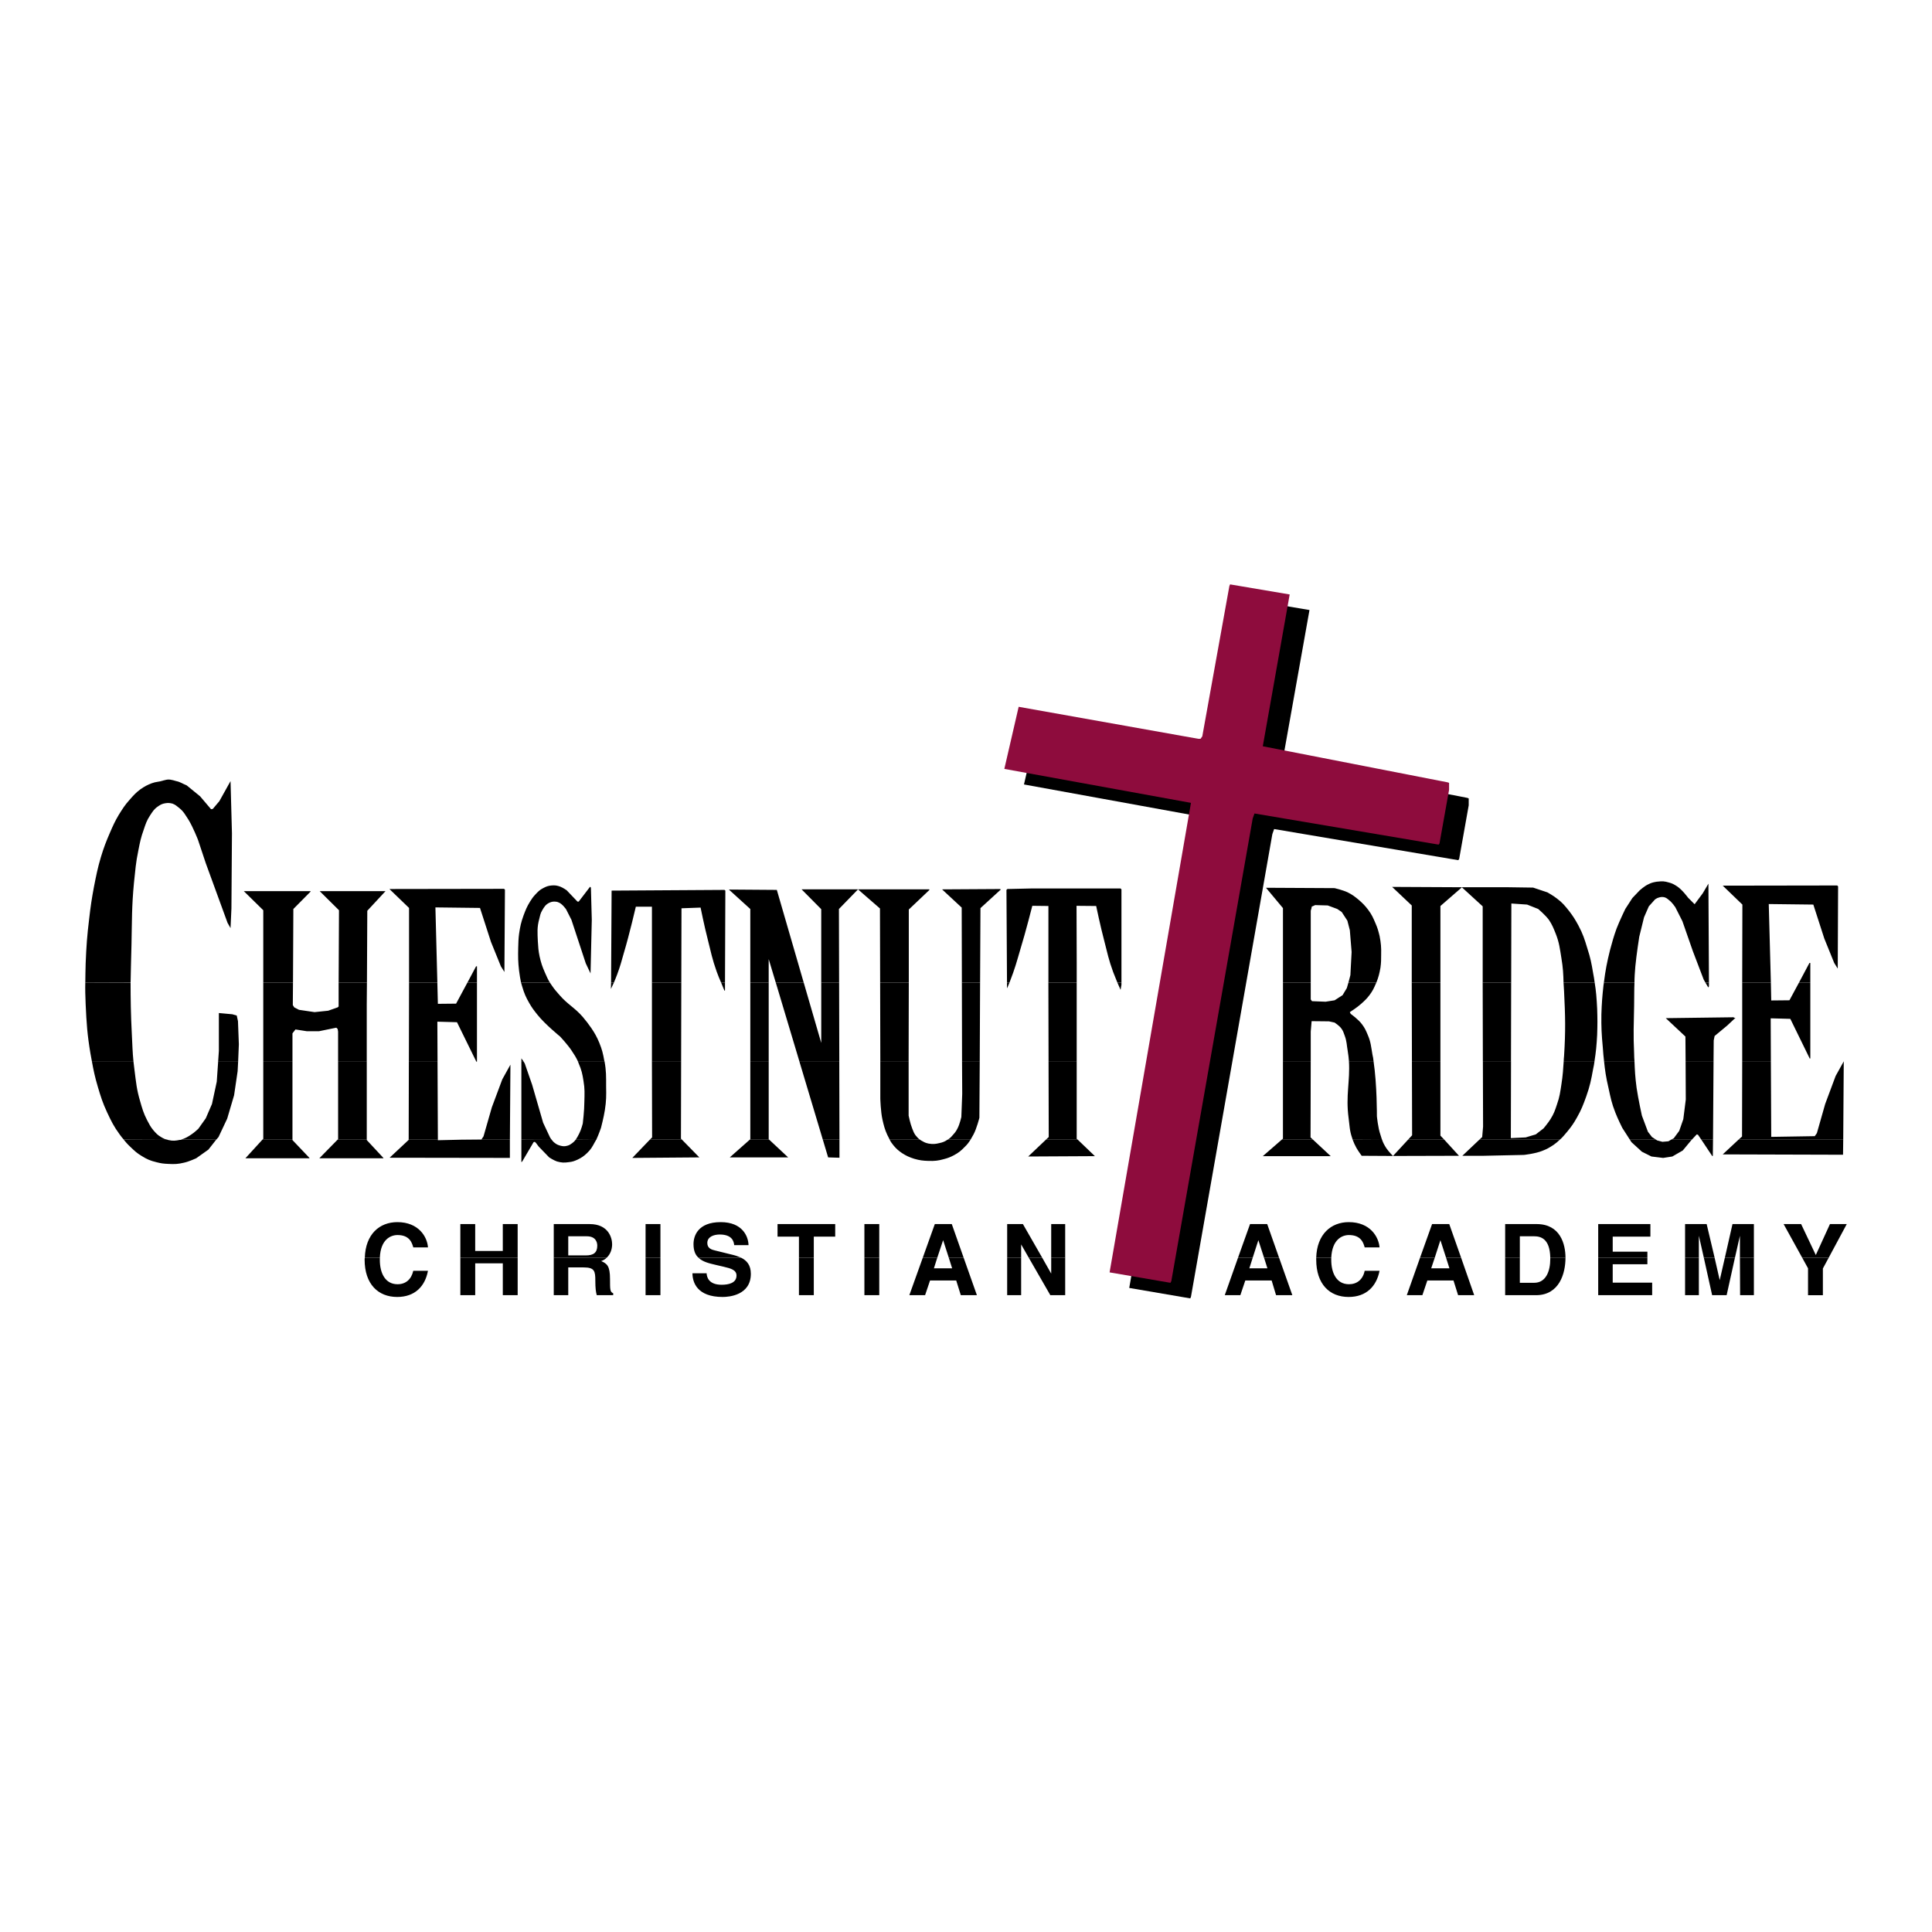
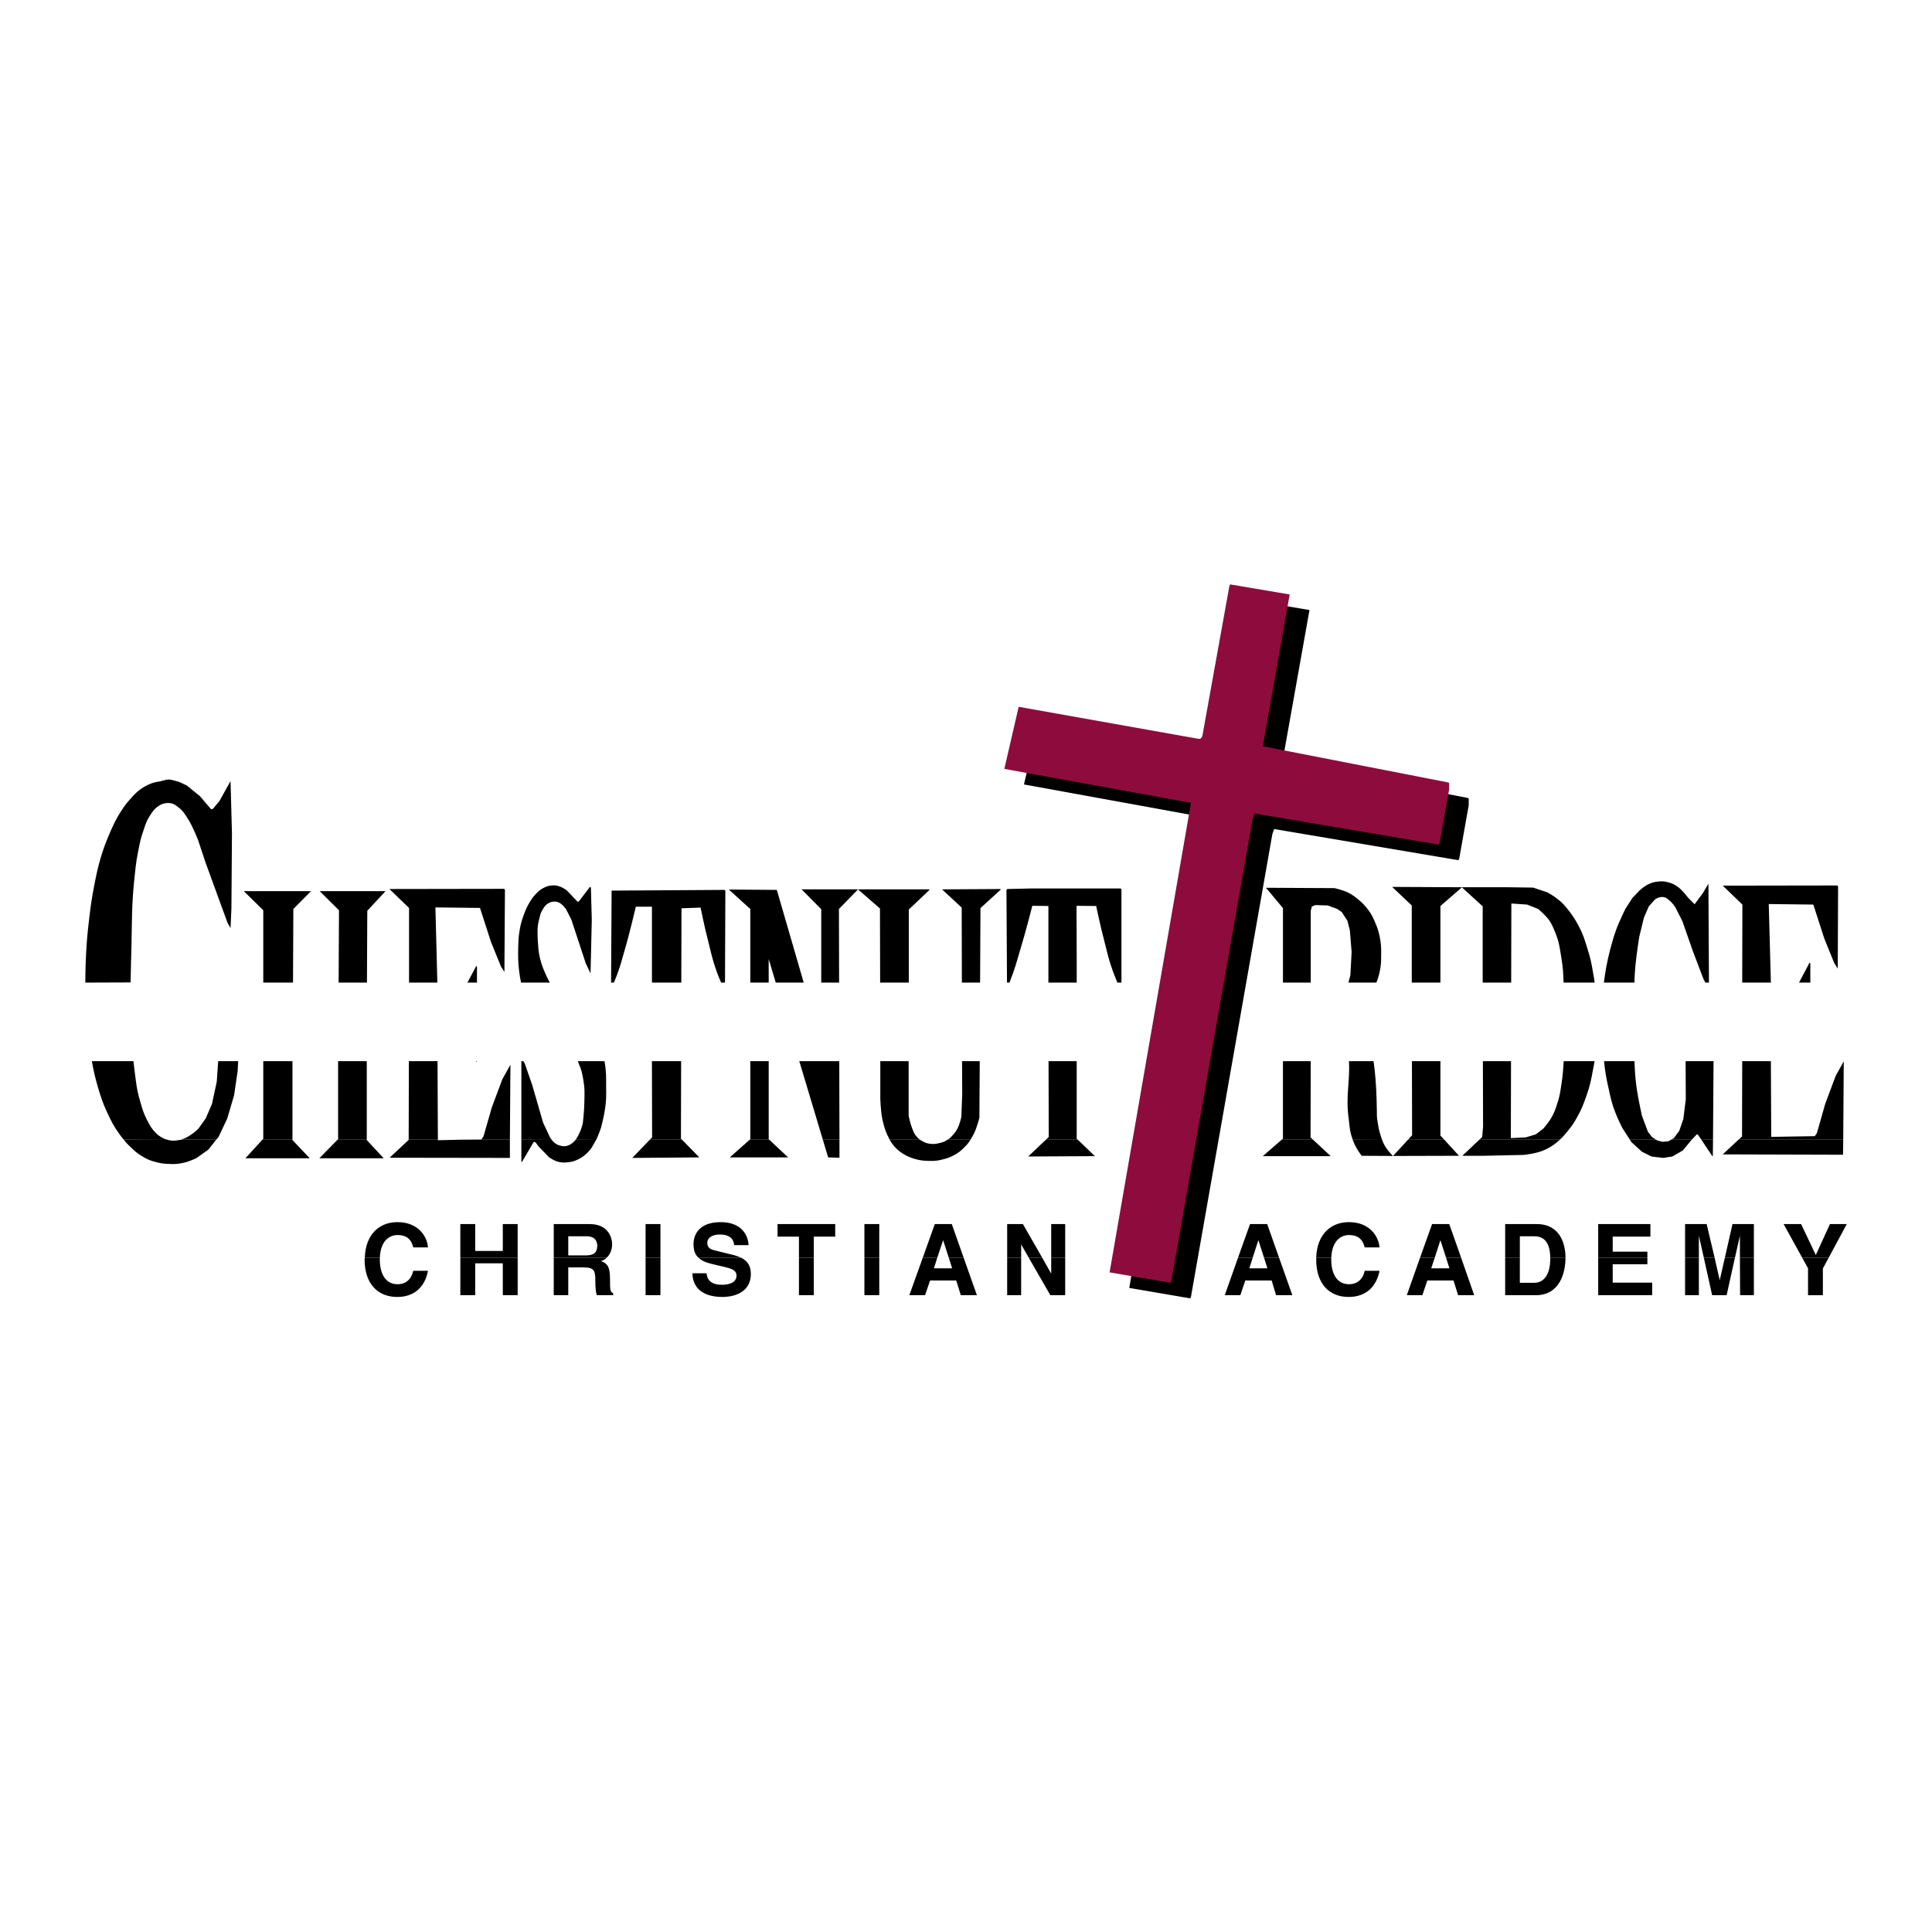
<svg xmlns="http://www.w3.org/2000/svg" version="1.0" id="Layer_1" x="0px" y="0px" width="192.756px" height="192.756px" viewBox="0 0 192.756 192.756" enable-background="new 0 0 192.756 192.756" xml:space="preserve">
  <g>
    <polygon fill-rule="evenodd" clip-rule="evenodd" fill="#FFFFFF" points="0,0 192.756,0 192.756,192.756 0,192.756 0,0  " />
    <polygon fill-rule="evenodd" clip-rule="evenodd" points="118.823,129.381 118.753,129.54 112.664,128.498 120.782,81.655    102.162,78.266 103.592,72.071 121.523,75.283 121.735,75.283 121.912,75.019 124.612,60.034 124.701,59.857 130.648,60.863    127.948,76.007 146.41,79.607 146.534,79.661 146.534,80.349 145.581,85.697 145.492,85.82 127.119,82.714 126.942,83.226    118.823,129.381  " />
    <polygon fill-rule="evenodd" clip-rule="evenodd" fill="#8E0C3D" points="116.864,127.81 116.776,127.986 110.704,126.945    118.823,80.102 100.203,76.713 101.632,70.518 119.564,73.712 119.776,73.712 119.953,73.465 122.653,58.48 122.724,58.304    128.672,59.31 125.989,74.454 144.434,78.055 144.575,78.107 144.575,78.796 143.621,84.144 143.533,84.267 125.16,81.161    124.983,81.655 116.864,127.81  " />
    <path fill-rule="evenodd" clip-rule="evenodd" d="M36.397,125.48c-0.018,0.07-0.018,0.141-0.018,0.193   c0,2.454,1.359,3.725,3.248,3.725c1.783,0,2.789-1.076,3.071-2.612h-1.465c-0.194,0.865-0.759,1.342-1.571,1.342   c-1.253,0-1.765-1.147-1.765-2.419c0-0.088,0-0.158,0-0.229H36.397L36.397,125.48z M45.929,125.48v3.741h1.483v-3.177h2.753v3.177   h1.483v-3.741H45.929L45.929,125.48z M55.248,125.48v3.741h1.447v-2.771h1.536c1.094,0,1.165,0.37,1.165,1.341   c0,0.724,0.053,1.095,0.142,1.43h1.641v-0.194c-0.317-0.123-0.317-0.37-0.317-1.412c0-1.323-0.3-1.535-0.882-1.8   c0.211-0.07,0.406-0.177,0.547-0.335H55.248L55.248,125.48z M64.409,125.48v3.741h1.482v-3.741H64.409L64.409,125.48z    M69.686,125.48c0.424,0.423,1.077,0.564,1.748,0.724l0.759,0.176c0.759,0.177,1.288,0.336,1.288,0.883   c0,0.741-0.777,0.918-1.482,0.918c-1.289,0-1.483-0.759-1.5-1.147h-1.412c0,0.883,0.441,2.365,3.018,2.365   c0.636,0,2.807-0.177,2.807-2.312c0-0.864-0.406-1.323-0.971-1.605H69.686L69.686,125.48z M79.711,125.48v3.741h1.482v-3.741   H79.711L79.711,125.48z M86.242,125.48v3.741h1.482v-3.741H86.242L86.242,125.48z M92.066,125.48l-1.341,3.741h1.571l0.494-1.465   h2.612l0.458,1.465h1.606l-1.324-3.741H94.66l0.335,1.059h-1.818l0.335-1.059H92.066L92.066,125.48z M100.485,125.48v3.741h1.395   v-3.741H100.485L100.485,125.48z M102.639,125.48l2.153,3.741h1.482v-3.741h-1.395v1.588l-0.9-1.588H102.639L102.639,125.48z    M123.519,125.48l-1.324,3.741h1.554l0.494-1.465h2.63l0.44,1.465h1.624l-1.323-3.741h-1.5l0.335,1.059h-1.801l0.336-1.059H123.519   L123.519,125.48z M131.319,125.48c0,0.07,0,0.141,0,0.193c0,2.454,1.342,3.725,3.23,3.725c1.782,0,2.788-1.076,3.089-2.612h-1.483   c-0.176,0.865-0.759,1.342-1.57,1.342c-1.253,0-1.765-1.147-1.765-2.419c0-0.088,0-0.158,0-0.229H131.319L131.319,125.48z    M141.68,125.48l-1.323,3.741h1.554l0.494-1.465h2.611l0.459,1.465h1.606l-1.306-3.741h-1.501l0.336,1.059h-1.818l0.354-1.059   H141.68L141.68,125.48z M150.17,125.48v3.741h3.071c2.347,0,2.947-2.188,2.947-3.724c0,0,0,0,0-0.018h-1.518   c0,0.053,0,0.088,0,0.141c0,1.165-0.406,2.365-1.606,2.365h-1.43v-2.506H150.17L150.17,125.48z M159.453,125.48v3.741h5.384v-1.253   h-3.936v-1.836h3.459v-0.652H159.453L159.453,125.48z M168.12,125.48v3.741h1.376v-3.741H168.12L168.12,125.48z M169.991,125.48   l0.829,3.741h1.447l0.829-3.741h-1.006l-0.512,2.241l-0.512-2.241H169.991L169.991,125.48z M173.592,125.48l0.018,3.741h1.376   v-3.741H173.592L173.592,125.48z M179.804,125.48l0.583,1.059v2.683h1.482v-2.665l0.582-1.076H179.804L179.804,125.48z" />
    <path fill-rule="evenodd" clip-rule="evenodd" d="M37.898,125.48c0.071-1.818,1.077-2.26,1.765-2.26   c1.218,0,1.447,0.794,1.571,1.235h1.465c-0.07-1.059-0.936-2.523-3.053-2.523c-1.783,0-3.177,1.2-3.248,3.548H37.898L37.898,125.48   z M51.647,125.48v-3.354h-1.483v2.683h-2.753v-2.683h-1.483v3.354H51.647L51.647,125.48z M60.525,125.48   c0.353-0.318,0.547-0.812,0.547-1.342c0-0.617-0.353-2.012-2.241-2.012h-3.583v3.354H60.525L60.525,125.48z M65.891,125.48v-3.354   h-1.482v3.354H65.891L65.891,125.48z M73.939,125.48c-0.282-0.124-0.583-0.229-0.9-0.301l-1.712-0.423   c-0.3-0.071-0.759-0.194-0.759-0.742c0-0.635,0.67-0.847,1.235-0.847c1.289,0,1.412,0.741,1.447,1.059h1.43   c-0.018-0.864-0.6-2.294-2.771-2.294c-2.294,0-2.718,1.395-2.718,2.188c0,0.653,0.177,1.076,0.494,1.359H73.939L73.939,125.48z    M81.193,125.48v-2.101h2.136v-1.253h-5.754v1.253h2.136v2.101H81.193L81.193,125.48z M87.724,125.48v-3.354h-1.482v3.354H87.724   L87.724,125.48z M93.513,125.48l0.583-1.748l0.564,1.748h1.483l-1.183-3.354h-1.694l-1.2,3.354H93.513L93.513,125.48z    M101.88,125.48v-1.324l0.759,1.324h1.341l-1.924-3.354h-1.57v3.354H101.88L101.88,125.48z M106.274,125.48v-3.354h-1.395v3.354   H106.274L106.274,125.48z M124.983,125.48l0.564-1.748l0.565,1.748h1.5l-1.183-3.354h-1.712l-1.2,3.354H124.983L124.983,125.48z    M132.82,125.48c0.088-1.818,1.076-2.26,1.765-2.26c1.218,0,1.447,0.794,1.57,1.235h1.483c-0.089-1.059-0.936-2.523-3.071-2.523   c-1.765,0-3.178,1.2-3.248,3.548H132.82L132.82,125.48z M143.146,125.48l0.564-1.748l0.564,1.748h1.501l-1.183-3.354h-1.713   l-1.2,3.354H143.146L143.146,125.48z M151.635,125.48v-2.136h1.412c0.617,0,1.589,0.177,1.624,2.136h1.518   c0-1.342-0.512-3.354-2.877-3.354h-3.142v3.354H151.635L151.635,125.48z M164.36,125.48v-0.601h-3.459v-1.5h3.759v-1.253h-5.207   v3.354H164.36L164.36,125.48z M169.496,125.48v-2.189l0.495,2.189h1.076l-0.794-3.354h-2.153v3.354H169.496L169.496,125.48z    M173.097,125.48l0.495-2.189v2.189h1.394v-3.354h-2.135l-0.76,3.354H173.097L173.097,125.48z M182.451,125.48l1.801-3.354h-1.677   l-1.412,3.088l-1.465-3.088h-1.747l1.853,3.354H182.451L182.451,125.48z M56.695,125.251v-1.906h1.853   c0.865,0,1.042,0.564,1.042,0.936c0,0.706-0.388,0.971-1.147,0.971H56.695L56.695,125.251z" />
    <path fill-rule="evenodd" clip-rule="evenodd" d="M16.7,113.707c0.036,0.018,0.071,0.036,0.106,0.036   c0.441,0.105,0.724,0.07,1.147-0.019l3.618-0.018l-0.776,0.989l-1.218,0.864c0,0-0.724,0.336-1.218,0.441   c-0.582,0.142-0.953,0.159-1.553,0.123c-0.476-0.018-0.759-0.053-1.218-0.176c-0.583-0.142-0.917-0.282-1.43-0.601   c-0.512-0.3-0.759-0.547-1.183-0.953c-0.265-0.247-0.441-0.459-0.618-0.671L16.7,113.707L16.7,113.707z M29.179,113.707v0.036   l1.694,1.782v0.035h-6.389l1.695-1.854H29.179L29.179,113.707z M36.592,113.707v0.036l1.659,1.782v0.035h-6.389l1.818-1.854H36.592   L36.592,113.707z M43.688,113.707v0.054l2.347-0.054h4.836v1.818l-12.001-0.018l1.906-1.783v-0.018H43.688L43.688,113.707z    M55.036,113.707c0.088,0.106,0.177,0.229,0.283,0.301c0.194,0.158,0.335,0.229,0.6,0.3c0.265,0.07,0.441,0.07,0.688,0   c0.212-0.053,0.318-0.142,0.495-0.265c0.141-0.106,0.247-0.212,0.335-0.336h2.047c-0.053,0.089-0.088,0.177-0.141,0.248   c-0.247,0.459-0.388,0.724-0.776,1.094c-0.318,0.3-0.547,0.459-0.953,0.653c-0.318,0.141-0.512,0.212-0.865,0.247   c-0.459,0.07-0.741,0.053-1.182-0.07c-0.318-0.106-0.777-0.406-0.777-0.406l-1.042-1.077l-0.265-0.353l-0.124-0.124l-0.124,0.036   l-1.129,1.924l-0.088,0.07v-2.242H55.036L55.036,113.707z M68.044,113.707l1.729,1.766l-6.689,0.053l1.747-1.818H68.044   L68.044,113.707z M76.746,113.707l1.889,1.766H72.81l1.994-1.766H76.746L76.746,113.707z M83.753,113.707v1.801l-1.13-0.035   l-0.529-1.766H83.753L83.753,113.707z M91.784,113.707c0.07,0.054,0.159,0.106,0.265,0.159c0.212,0.124,0.353,0.177,0.6,0.229   c0.423,0.07,0.671,0.053,1.094-0.053c0.318-0.07,0.512-0.142,0.794-0.336h2.294c-0.159,0.248-0.318,0.477-0.583,0.725   c-0.371,0.388-0.618,0.582-1.077,0.829c-0.371,0.194-0.6,0.282-1.006,0.388c-0.565,0.159-0.918,0.194-1.518,0.177   c-0.564-0.018-0.882-0.053-1.43-0.211c-0.494-0.159-0.776-0.283-1.218-0.565c-0.353-0.247-0.547-0.406-0.83-0.741   c-0.177-0.212-0.3-0.389-0.406-0.601H91.784L91.784,113.707z M107.527,113.707l1.712,1.642l-6.654,0.035l1.766-1.677H107.527   L107.527,113.707z M131.002,113.707l1.765,1.642h-6.777l1.889-1.642H131.002L131.002,113.707z M137.886,113.707   c0.105,0.301,0.229,0.548,0.441,0.865c0.211,0.317,0.652,0.759,0.652,0.759l-3.124-0.018c0,0-0.353-0.477-0.529-0.794   c-0.159-0.3-0.265-0.512-0.371-0.812H137.886L137.886,113.707z M144.098,113.707l1.466,1.606l-6.584,0.018l1.5-1.624H144.098   L144.098,113.707z M155.624,113.707c-0.177,0.177-0.371,0.336-0.618,0.513c-0.424,0.282-0.671,0.423-1.13,0.6   c-0.688,0.282-1.835,0.406-1.835,0.406l-4.077,0.088h-2.065l1.694-1.606H155.624L155.624,113.707z M165.226,113.707l0.105,0.071   l0.529,0.141l0.601-0.053l0.265-0.159h2.065l-0.036,0.036l-0.864,1.041l-1.042,0.6l-0.917,0.142l-1.165-0.142l-0.953-0.477   l-1.042-0.952l-0.158-0.248H165.226L165.226,113.707z M170.908,113.707l-0.018,1.606l-0.053,0.035l-1.094-1.642H170.908   L170.908,113.707z M183.899,113.707l-0.019,1.501l-12.002-0.035l1.571-1.466H183.899L183.899,113.707z" />
    <path fill-rule="evenodd" clip-rule="evenodd" d="M13.312,105.871c0.035,0.265,0.07,0.564,0.106,0.882   c0.159,1.236,0.212,1.942,0.565,3.124c0.212,0.742,0.335,1.183,0.688,1.871c0.229,0.424,0.335,0.671,0.653,1.042   c0.247,0.282,0.406,0.459,0.741,0.652c0.229,0.142,0.389,0.212,0.635,0.282l-4.342-0.018c-0.141-0.141-0.265-0.317-0.423-0.529   c-0.583-0.794-0.83-1.306-1.253-2.206c-0.441-0.953-0.618-1.518-0.917-2.523c-0.3-1.007-0.441-1.695-0.6-2.577H13.312   L13.312,105.871z M23.761,105.871l-0.053,1.006l-0.353,2.4l-0.688,2.33l-0.865,1.835l-0.229,0.265h-3.618c0.018,0,0.035,0,0.07,0   c0.441-0.123,0.688-0.265,1.077-0.529c0.3-0.194,0.688-0.564,0.688-0.564l0.741-1.041l0.618-1.43l0.477-2.225l0.142-2.047H23.761   L23.761,105.871z M29.179,105.871v7.836h-3l0.088-0.088v-7.748H29.179L29.179,105.871z M36.592,105.871v7.836H33.68l0.053-0.053   v-7.783H36.592L36.592,105.871z M43.652,105.871l0.035,7.836h-2.913l0.018-7.836H43.652L43.652,105.871z M47.588,105.871v0.035   l-0.035,0.053l-0.053-0.088H47.588L47.588,105.871z M52.212,105.871l0.142,0.229l0.741,2.136l1.094,3.777l0.688,1.465   c0,0,0.07,0.105,0.159,0.246l-3.018-0.018v-7.836H52.212L52.212,105.871z M60.296,105.871l0.018,0.018   c0.177,0.971,0.159,1.535,0.159,2.506c0.018,0.918,0.018,1.447-0.124,2.348c-0.105,0.706-0.388,1.782-0.388,1.782   s-0.23,0.671-0.477,1.2l-2.047-0.018c0.124-0.176,0.229-0.37,0.353-0.617c0.194-0.371,0.353-0.988,0.353-0.988   s0.159-1.324,0.159-2.171c0.018-0.83,0.053-1.289-0.089-2.101c-0.105-0.688-0.194-1.077-0.476-1.729   c-0.035-0.089-0.053-0.159-0.088-0.229H60.296L60.296,105.871z M67.956,105.871l-0.018,7.73l0.106,0.105h-3.212l0.229-0.229   l-0.018-7.607H67.956L67.956,105.871z M76.693,105.871v7.801l0.053,0.035h-1.941l0.053-0.035v-7.801H76.693L76.693,105.871z    M83.735,105.871l0.018,7.836h-1.659l-2.348-7.836H83.735L83.735,105.871z M90.654,105.871v5.436c0,0,0.159,0.795,0.353,1.271   c0.106,0.265,0.159,0.441,0.335,0.688c0.159,0.193,0.283,0.335,0.441,0.44h-3.018c-0.071-0.141-0.141-0.3-0.247-0.493   c-0.248-0.548-0.335-0.9-0.477-1.519c-0.177-0.794-0.212-2.083-0.212-2.083v-3.741H90.654L90.654,105.871z M97.749,105.871   l-0.035,5.647c0,0-0.265,1.06-0.583,1.659c-0.124,0.212-0.212,0.371-0.3,0.529h-2.294h0.018c0.265-0.176,0.371-0.3,0.564-0.529   c0.212-0.229,0.3-0.37,0.441-0.653c0.194-0.388,0.353-1.076,0.353-1.076l0.088-2.312l-0.018-3.265H97.749L97.749,105.871z    M107.422,105.871v7.748l0.105,0.088h-3.177l0.282-0.265l-0.018-7.571H107.422L107.422,105.871z M130.772,105.871l-0.018,7.607   l0.247,0.229h-3.124l0.123-0.105v-7.73H130.772L130.772,105.871z M137.038,105.871c0.354,2.329,0.335,5.489,0.335,5.489   s0.106,1.164,0.354,1.854c0.053,0.193,0.105,0.353,0.159,0.511l-2.931-0.018c-0.018-0.053-0.035-0.105-0.053-0.176   c-0.265-0.759-0.247-1.218-0.353-1.995c-0.301-2.224,0.158-3.671,0.035-5.665H137.038L137.038,105.871z M143.71,105.871v7.431   l0.388,0.405h-3.618l0.406-0.44l-0.018-7.396H143.71L143.71,105.871z M156.012,105.871c-0.053,0.812-0.088,1.395-0.229,2.312   c-0.123,0.795-0.177,1.254-0.441,1.995c-0.194,0.6-0.317,0.953-0.652,1.482c-0.229,0.371-0.688,0.918-0.688,0.918l-0.776,0.6   l-1.007,0.301l-1.482,0.07l0.018-7.678h-2.807l0.019,6.53l-0.089,1.041l-0.282,0.265h8.031c0.265-0.229,0.477-0.493,0.759-0.829   c0.423-0.512,0.636-0.829,0.953-1.395c0.441-0.776,0.617-1.253,0.918-2.083c0.37-1.041,0.494-1.658,0.688-2.735   c0.07-0.282,0.105-0.547,0.141-0.794H156.012L156.012,105.871z M163.072,105.871c0.035,0.918,0.07,1.605,0.212,2.665   c0.158,1.095,0.529,2.771,0.529,2.771l0.6,1.606l0.406,0.529l0.406,0.265h-2.612l-0.76-1.183c0,0-0.458-0.917-0.688-1.518   c-0.371-0.936-0.477-1.5-0.688-2.471c-0.247-1.041-0.354-1.801-0.441-2.665H163.072L163.072,105.871z M170.961,105.871   l-0.053,7.836h-1.164l-0.336-0.493l-0.123-0.036l-0.494,0.529h-2.065l0.265-0.141l0.547-0.741l0.406-1.165l0.247-1.959l-0.018-3.83   H170.961L170.961,105.871z M176.68,105.871l0.036,7.554l4.342-0.07l0.212-0.3l0.829-2.912l1.041-2.789l0.812-1.465l-0.053,7.818   H173.45l0.353-0.317l0.018-7.519H176.68L176.68,105.871z M46.035,113.707l1.995-0.018l0.211-0.317l0.83-2.895l1.042-2.789   l0.812-1.465l-0.053,7.483H46.035L46.035,113.707z" />
-     <path fill-rule="evenodd" clip-rule="evenodd" d="M13.029,98.034c0,1.606,0.018,3.124,0.124,5.154   c0.053,1.076,0.07,1.782,0.159,2.683H9.164c-0.035-0.229-0.088-0.494-0.142-0.777c-0.317-1.888-0.388-2.982-0.477-4.906   c-0.035-0.847-0.053-1.5-0.035-2.153H13.029L13.029,98.034z M29.232,98.034l-0.018,2.241l0.141,0.229l0.477,0.247l1.553,0.229   l1.359-0.141l0.953-0.336l0.088-0.088v-2.383h2.824l-0.018,2.206v5.631h-2.859v-2.947l-0.035-0.212v-0.036l-0.141-0.141   l-1.729,0.353h-1.218l-1.129-0.176l-0.3,0.388v2.771h-2.913v-7.837H29.232L29.232,98.034z M43.634,98.034l0.053,2.118l1.817-0.018   l1.13-2.101h0.953v7.837H47.5l-1.906-3.883l-1.959-0.054l0.018,3.937h-2.859l0.018-7.837H43.634L43.634,98.034z M54.86,98.034   c0.07,0.106,0.141,0.212,0.229,0.335c0.265,0.389,0.441,0.565,0.742,0.918c0.812,0.936,1.5,1.236,2.312,2.171   c0.353,0.424,0.547,0.671,0.865,1.13c0.353,0.529,0.53,0.848,0.777,1.43c0.282,0.688,0.388,1.112,0.512,1.854h-2.647   c-0.177-0.371-0.335-0.636-0.6-1.023c-0.388-0.601-1.165-1.431-1.165-1.431s-1.5-1.218-2.259-2.17   c-0.353-0.441-0.547-0.688-0.829-1.183c-0.335-0.583-0.494-0.953-0.688-1.606c-0.053-0.159-0.088-0.3-0.124-0.424H54.86   L54.86,98.034z M61.249,98.034c-0.159,0.354-0.3,0.636-0.3,0.636l0.018-0.636H61.249L61.249,98.034z M67.974,98.034l-0.018,7.837   h-2.912v-7.837H67.974L67.974,98.034z M72.333,98.034v0.776l-0.053,0.036c0,0-0.159-0.371-0.335-0.812H72.333L72.333,98.034z    M76.693,98.034v7.837h-1.835v-7.837H76.693L76.693,98.034z M80.188,98.034l1.748,6.019v-6.019h1.783l0.018,7.837h-3.989   l-2.347-7.837H80.188L80.188,98.034z M90.671,98.034l-0.018,7.837H87.83l-0.018-7.837H90.671L90.671,98.034z M97.784,98.034   l-0.035,7.837h-1.765l-0.018-7.837H97.784L97.784,98.034z M100.715,98.034c-0.089,0.229-0.212,0.512-0.212,0.512l-0.035,0.036   v-0.548H100.715L100.715,98.034z M107.422,98.034v7.837h-2.807l-0.018-7.837H107.422L107.422,98.034z M111.887,98.034v0.212   l-0.088,0.512c0,0-0.142-0.317-0.318-0.724H111.887L111.887,98.034z M134.532,98.034l-0.159,0.548l-0.424,0.705l-0.794,0.512   l-0.9,0.142l-1.358-0.053l-0.124-0.177v-1.677h-2.771v7.837h2.771v-2.947l0.088-1.042l1.729,0.018l0.565,0.124   c0,0,0.459,0.3,0.653,0.564c0.194,0.247,0.246,0.441,0.353,0.741c0.212,0.564,0.194,0.918,0.3,1.519   c0.053,0.353,0.106,0.705,0.124,1.023h2.453c-0.018-0.212-0.053-0.441-0.105-0.636c-0.142-0.794-0.159-1.271-0.477-1.994   c-0.177-0.424-0.283-0.671-0.565-1.042c-0.353-0.493-1.129-1.041-1.129-1.041l-0.089-0.177c0,0,0.724-0.458,1.13-0.829   c0.353-0.318,0.547-0.494,0.829-0.865c0.318-0.423,0.441-0.688,0.653-1.183c0.018-0.018,0.018-0.053,0.035-0.07H134.532   L134.532,98.034z M143.71,98.034v7.837h-2.842l-0.018-7.837H143.71L143.71,98.034z M155.994,98.034   c0.018,0.265,0.035,0.548,0.053,0.865c0.124,2.506,0.159,3.953,0,6.46c-0.018,0.176-0.035,0.353-0.035,0.512h3.071   c0.142-0.883,0.212-1.589,0.265-2.63c0.035-1.024,0.035-1.589,0-2.612c-0.053-1.041-0.105-1.747-0.247-2.595H155.994   L155.994,98.034z M163.072,98.034c-0.035,0.706-0.018,1.377-0.035,2.295c-0.035,1.853-0.089,2.912,0,4.765   c0,0.283,0.018,0.548,0.035,0.777h-3.036c-0.053-0.424-0.088-0.865-0.124-1.377c-0.123-1.288-0.158-2.012-0.141-3.301   c0.035-1.129,0.088-1.782,0.212-2.912c0.018-0.088,0.035-0.177,0.035-0.247H163.072L163.072,98.034z M170.503,98.034v0.389   l-0.053,0.035v0.088l-0.301-0.512H170.503L170.503,98.034z M176.68,98.034l0.036,1.782l1.817-0.018l0.953-1.765h1.13v7.555   l-0.053,0.035l-1.942-3.972l-1.959-0.053l0.018,4.271h-2.859v-7.837H176.68L176.68,98.034z M21.766,105.871l0.071-1.023v-3.777   l1.341,0.123l0.441,0.124l0.124,0.564l0.088,2.312l-0.07,1.677H21.766L21.766,105.871z M52.018,105.871v-0.282l0.194,0.282H52.018   L52.018,105.871z M147.945,105.871l-0.018-7.837h2.842l-0.018,7.837H147.945L147.945,105.871z M168.173,105.871l-0.018-2.454   l-1.959-1.835l6.777-0.089l0.035,0.054h0.142l-0.83,0.776l-1.253,1.041l-0.089,0.441l-0.018,2.065H168.173L168.173,105.871z" />
    <path fill-rule="evenodd" clip-rule="evenodd" d="M8.511,98.034c0-0.582,0.018-1.182,0.035-1.924   c0.071-1.748,0.142-2.736,0.353-4.465c0.141-1.235,0.248-1.941,0.477-3.177c0.229-1.147,0.354-1.818,0.688-2.948   c0.3-0.989,0.512-1.536,0.917-2.471c0.3-0.688,0.477-1.094,0.865-1.747c0.388-0.618,0.6-0.971,1.094-1.518   c0.388-0.441,0.6-0.688,1.077-1.042c0.406-0.282,0.671-0.423,1.13-0.6c0.423-0.159,0.706-0.124,1.129-0.265   c0.053-0.018,0.088-0.035,0.141-0.035c0.441-0.141,0.724-0.036,1.165,0.088c0.423,0.088,0.635,0.265,1.041,0.424l1.341,1.094   l1.095,1.289l0.177-0.035l0.653-0.777l1.112-1.995l0.141,5.207l-0.053,7.501l-0.088,1.959l-0.3-0.529l-2.171-5.948l-0.776-2.33   c0,0-0.494-1.271-0.953-2.012c-0.318-0.477-0.459-0.794-0.918-1.165c-0.247-0.194-0.388-0.335-0.688-0.441   c-0.335-0.088-0.547-0.07-0.865,0c-0.265,0.071-0.389,0.159-0.618,0.318c-0.353,0.247-0.494,0.494-0.741,0.865   c-0.335,0.512-0.441,0.847-0.635,1.43c-0.282,0.777-0.371,1.236-0.53,2.047c-0.265,1.253-0.3,1.977-0.441,3.248   c-0.229,2.4-0.194,3.759-0.247,6.16c-0.036,1.465-0.071,2.648-0.088,3.777L8.511,98.034L8.511,98.034z M26.267,98.034v-7.219   l-1.941-1.906h6.637l0.035,0.035l-1.73,1.748l-0.035,7.342H26.267L26.267,98.034z M33.786,98.034l0.035-7.219l-1.924-1.906h6.566   l-1.818,1.959l-0.035,7.166H33.786L33.786,98.034z M40.811,98.034v-7.448l-1.959-1.889l11.437-0.018l0.089,0.088l-0.053,8.207   l-0.353-0.564l-0.988-2.436l-1.095-3.389l-4.448-0.053l0.194,7.501H40.811L40.811,98.034z M46.635,98.034l0.865-1.624h0.088v1.624   H46.635L46.635,98.034z M51.983,98.034c-0.088-0.389-0.124-0.706-0.194-1.182c-0.106-0.883-0.106-1.395-0.088-2.295   c0.018-0.547,0.018-0.865,0.088-1.394c0.106-0.724,0.194-1.13,0.441-1.818c0.212-0.564,0.335-0.882,0.653-1.394   c0.177-0.282,0.283-0.441,0.512-0.688c0.283-0.3,0.441-0.477,0.794-0.653c0.3-0.159,0.477-0.229,0.812-0.265   c0.371-0.036,0.583,0,0.918,0.124c0.265,0.105,0.618,0.353,0.618,0.353l1.077,1.13h0.124l1.094-1.43l0.035-0.053l0.088,0.088   l0.088,3.212l-0.124,5.349l-0.477-1.007l-1.43-4.342l-0.529-1.042c0,0-0.371-0.547-0.741-0.688   c-0.159-0.07-0.265-0.088-0.423-0.088c-0.212,0-0.335,0.035-0.53,0.124c-0.353,0.176-0.494,0.406-0.688,0.741   c-0.194,0.318-0.212,0.529-0.3,0.865c-0.229,0.847-0.177,1.359-0.141,2.224c0.035,0.6,0.053,0.935,0.176,1.518   c0.142,0.636,0.265,1.006,0.53,1.606c0.176,0.405,0.3,0.688,0.494,1.006H51.983L51.983,98.034z M60.967,98.034l0.053-9.178   l11.261-0.07l0.088,0.07l-0.035,9.178h-0.389c-0.159-0.353-0.317-0.759-0.441-1.094c-0.441-1.235-0.583-1.977-0.9-3.248   c-0.317-1.218-0.706-3.142-0.706-3.142l-1.906,0.07l-0.018,7.413h-2.93v-7.572h-1.606c0,0-0.653,2.807-1.183,4.571   c-0.247,0.865-0.37,1.359-0.688,2.207c-0.088,0.247-0.212,0.529-0.318,0.794H60.967L60.967,98.034z M74.857,98.034v-7.342   l-2.136-1.941l4.783,0.035l2.683,9.249h-2.789l-0.706-2.347v2.347H74.857L74.857,98.034z M81.935,98.034v-7.325l-1.959-1.977h5.63   L83.7,90.692l0.018,7.342H81.935L81.935,98.034z M87.812,98.034l-0.018-7.396l-1.747-1.518l-0.441-0.389h7.095l0.035,0.053   l-2.065,1.959v7.289H87.812L87.812,98.034z M95.967,98.034l-0.018-7.483l-1.959-1.818l5.79-0.035l0.035,0.035h0.053l-2.047,1.871   l-0.036,7.431H95.967L95.967,98.034z M100.468,98.034l-0.054-9.249l0.089-0.088l2.347-0.053h8.949l0.088,0.088v9.302h-0.406   c-0.141-0.335-0.3-0.741-0.423-1.059c-0.441-1.2-0.583-1.924-0.9-3.159c-0.353-1.324-0.794-3.424-0.794-3.424l-1.959-0.018   l0.018,5.648v2.012h-2.824v-7.643l-1.606-0.018c0,0-0.671,2.647-1.183,4.307c-0.37,1.271-0.564,1.995-1.041,3.212   c-0.018,0.036-0.035,0.089-0.053,0.142H100.468L100.468,98.034z M128.001,98.034v-7.431l-1.694-2.03l6.849,0.036   c0,0,0.829,0.194,1.306,0.423c0.459,0.229,0.688,0.406,1.095,0.741c0.406,0.353,0.617,0.565,0.953,1.006   c0.353,0.476,0.494,0.794,0.724,1.341c0.212,0.477,0.282,0.759,0.406,1.253c0.141,0.724,0.176,1.147,0.158,1.871   c0,0.512,0,0.794-0.07,1.306c-0.105,0.601-0.194,0.936-0.406,1.482h-2.788l0.194-0.741l0.123-2.312l-0.177-2.17l-0.247-0.954   l-0.564-0.865l-0.441-0.3l-0.953-0.353l-1.253-0.035l-0.354,0.159v0.088l-0.088,0.318v7.166H128.001L128.001,98.034z    M140.851,98.034v-7.695l-1.959-1.853l6.972,0.035l-2.153,1.871v7.643H140.851L140.851,98.034z M147.928,98.034v-7.607   l-2.082-1.906h4.677l2.437,0.035l1.429,0.477c0,0,0.601,0.335,0.953,0.618c0.548,0.406,0.795,0.724,1.219,1.253   c0.405,0.529,0.6,0.847,0.917,1.43c0.459,0.865,0.618,1.376,0.9,2.312c0.3,0.918,0.406,1.465,0.565,2.418   c0.07,0.353,0.123,0.671,0.158,0.971h-3.106c-0.018-0.829-0.053-1.482-0.212-2.436c-0.158-0.971-0.212-1.536-0.564-2.436   c-0.229-0.565-0.354-0.9-0.688-1.395c-0.353-0.477-1.059-1.077-1.059-1.077l-1.112-0.441l-1.571-0.106l-0.018,7.89H147.928   L147.928,98.034z M160.019,98.034c0.159-1.235,0.3-1.995,0.618-3.265c0.229-0.847,0.353-1.306,0.652-2.136   c0.3-0.777,0.865-1.941,0.865-1.941l0.706-1.094l0.741-0.777c0,0,0.494-0.441,0.865-0.6c0.246-0.124,0.405-0.176,0.688-0.229   c0.106-0.018,0.159-0.035,0.266-0.035c0.423-0.053,0.67-0.035,1.076,0.088c0.353,0.088,0.529,0.194,0.83,0.388   c0.512,0.335,1.094,1.13,1.094,1.13l0.653,0.653l0.812-1.094l0.529-0.9l0.036-0.053l0.053,9.866h-0.354l-0.177-0.317l-1.076-2.824   l-1.041-2.983l-0.706-1.395c0,0-0.318-0.477-0.601-0.688c-0.194-0.159-0.3-0.265-0.529-0.318c-0.212-0.035-0.353-0.018-0.565,0.053   c-0.141,0.035-0.335,0.176-0.335,0.176l-0.617,0.688l-0.477,1.094l-0.477,1.941c0,0-0.282,1.8-0.389,2.948   c-0.053,0.618-0.088,1.129-0.088,1.624H160.019L160.019,98.034z M173.82,98.034l0.018-7.784l-1.959-1.888l11.42-0.018l0.088,0.088   l-0.035,8.207l-0.353-0.564l-0.988-2.436l-1.095-3.389l-4.447-0.053l0.211,7.836H173.82L173.82,98.034z M179.486,98.034   l1.041-1.959h0.089v1.959H179.486L179.486,98.034z" />
  </g>
</svg>